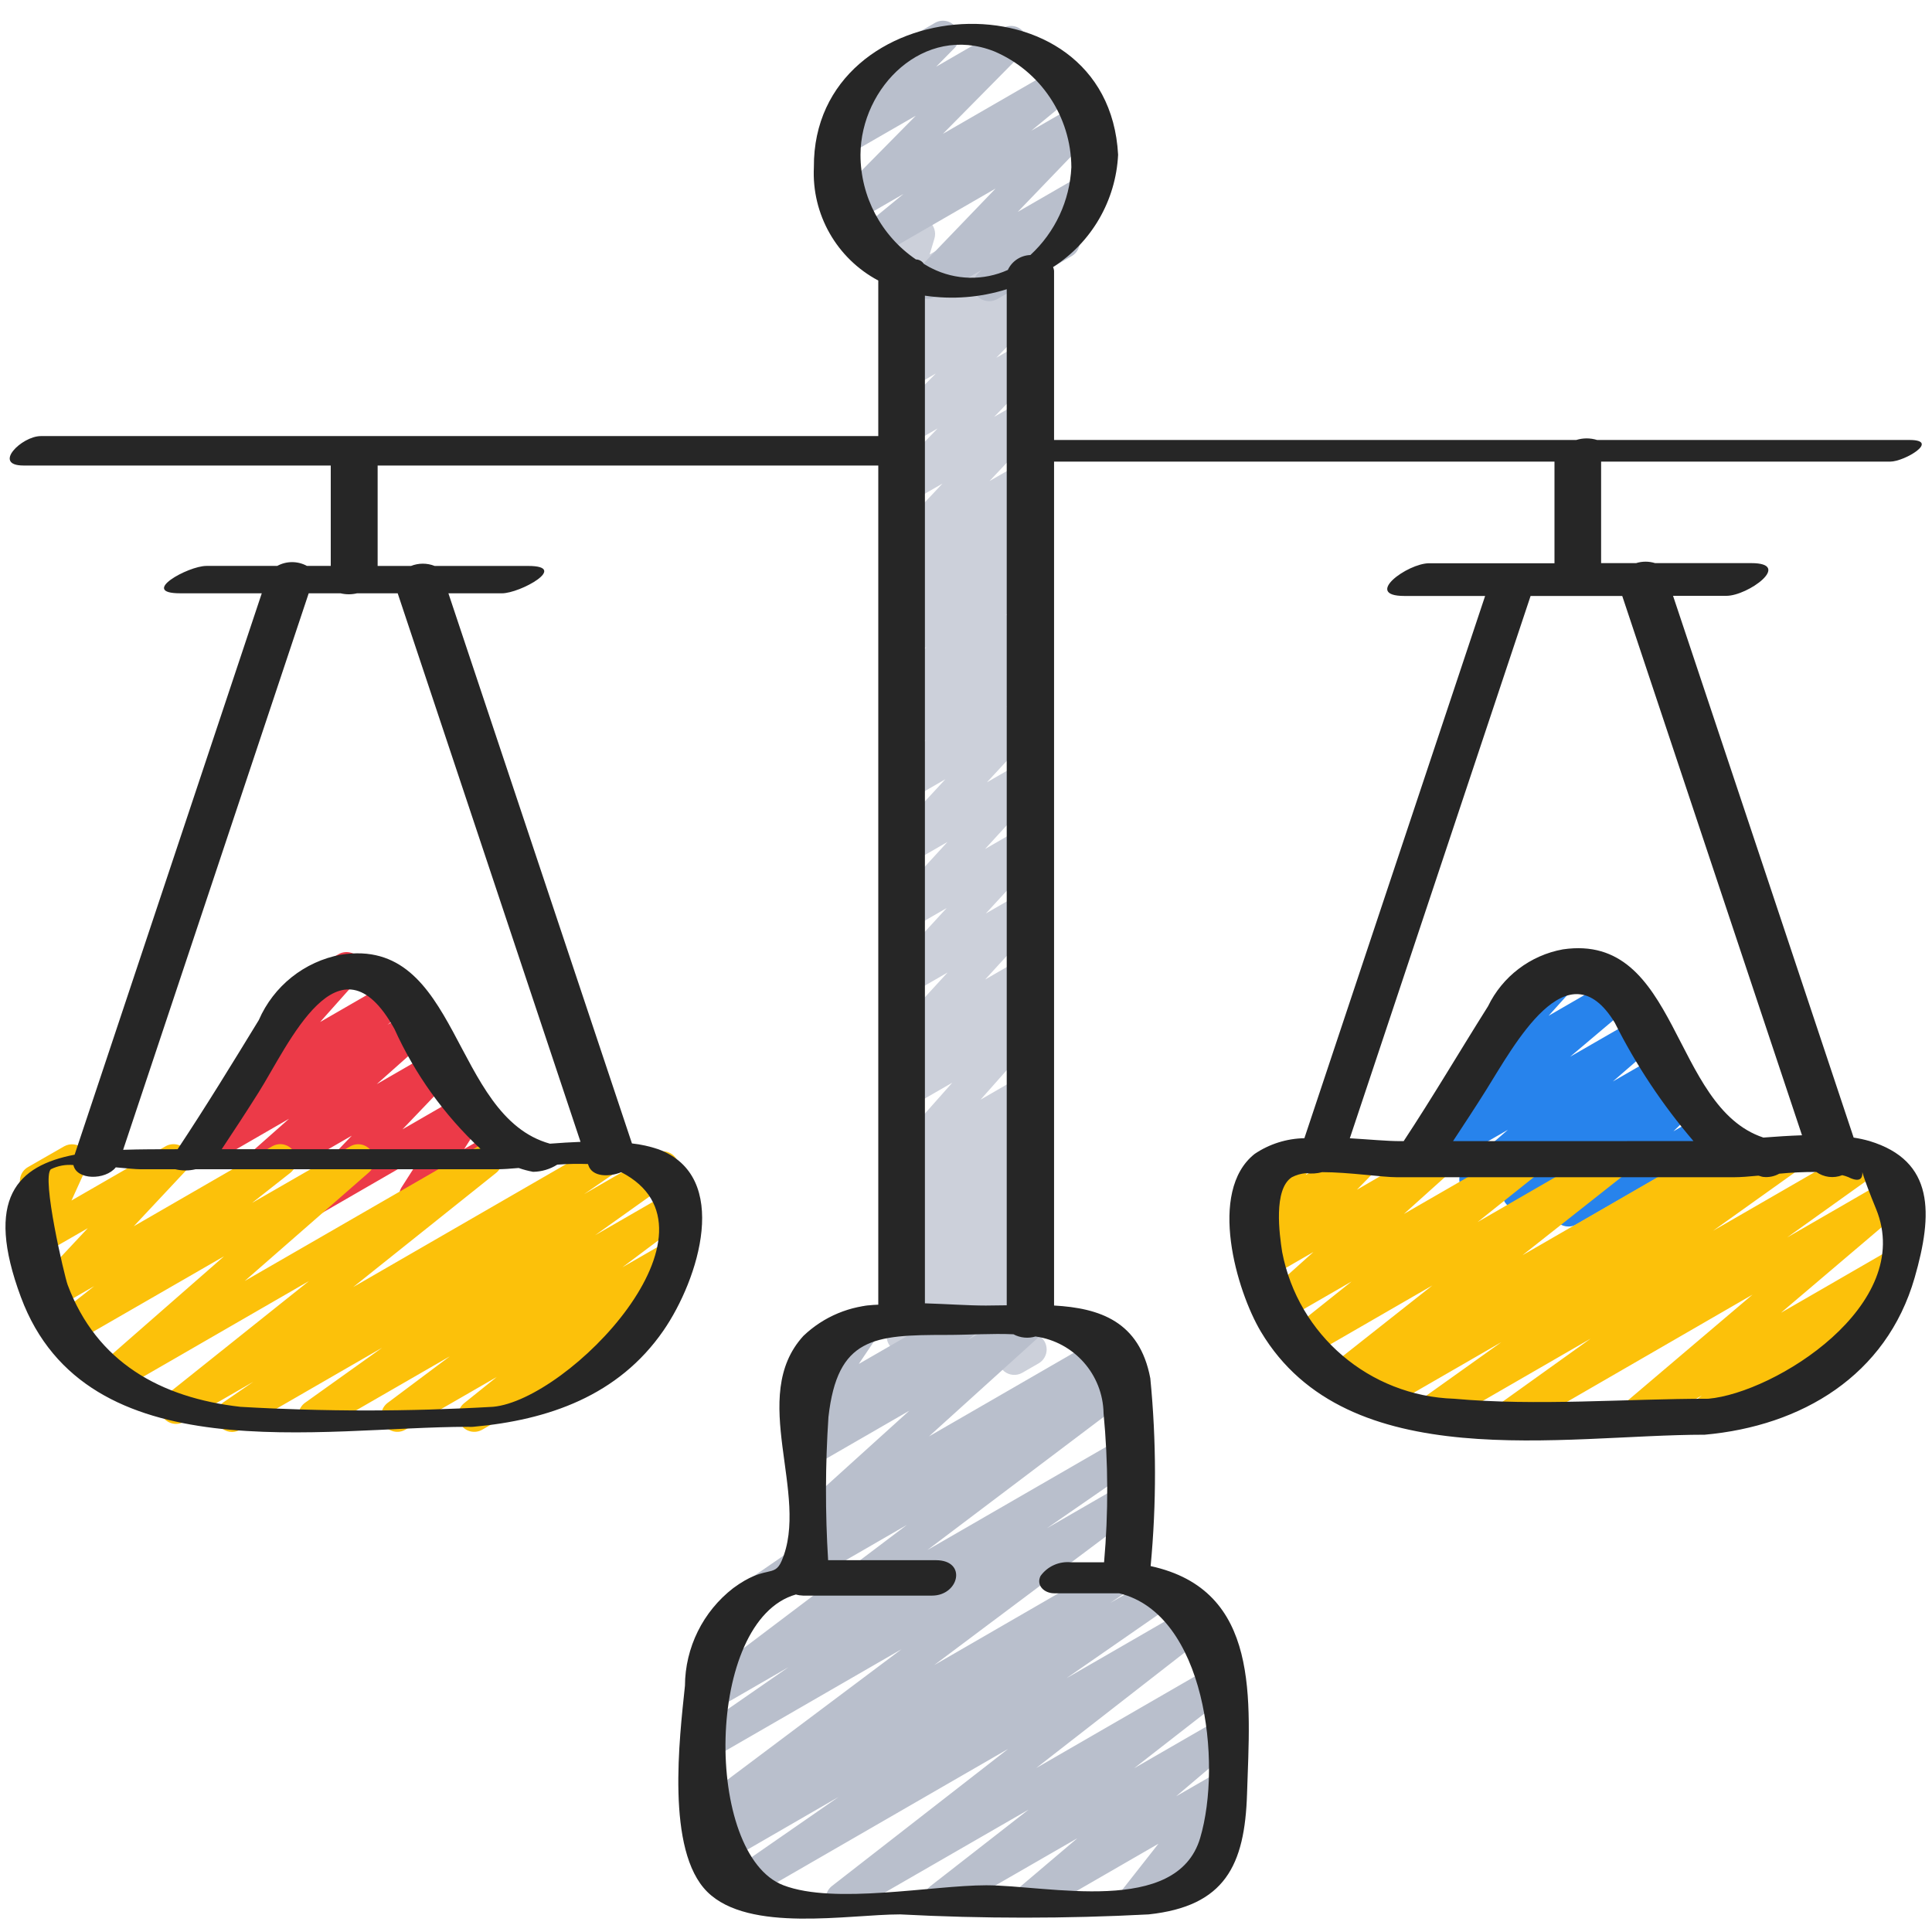
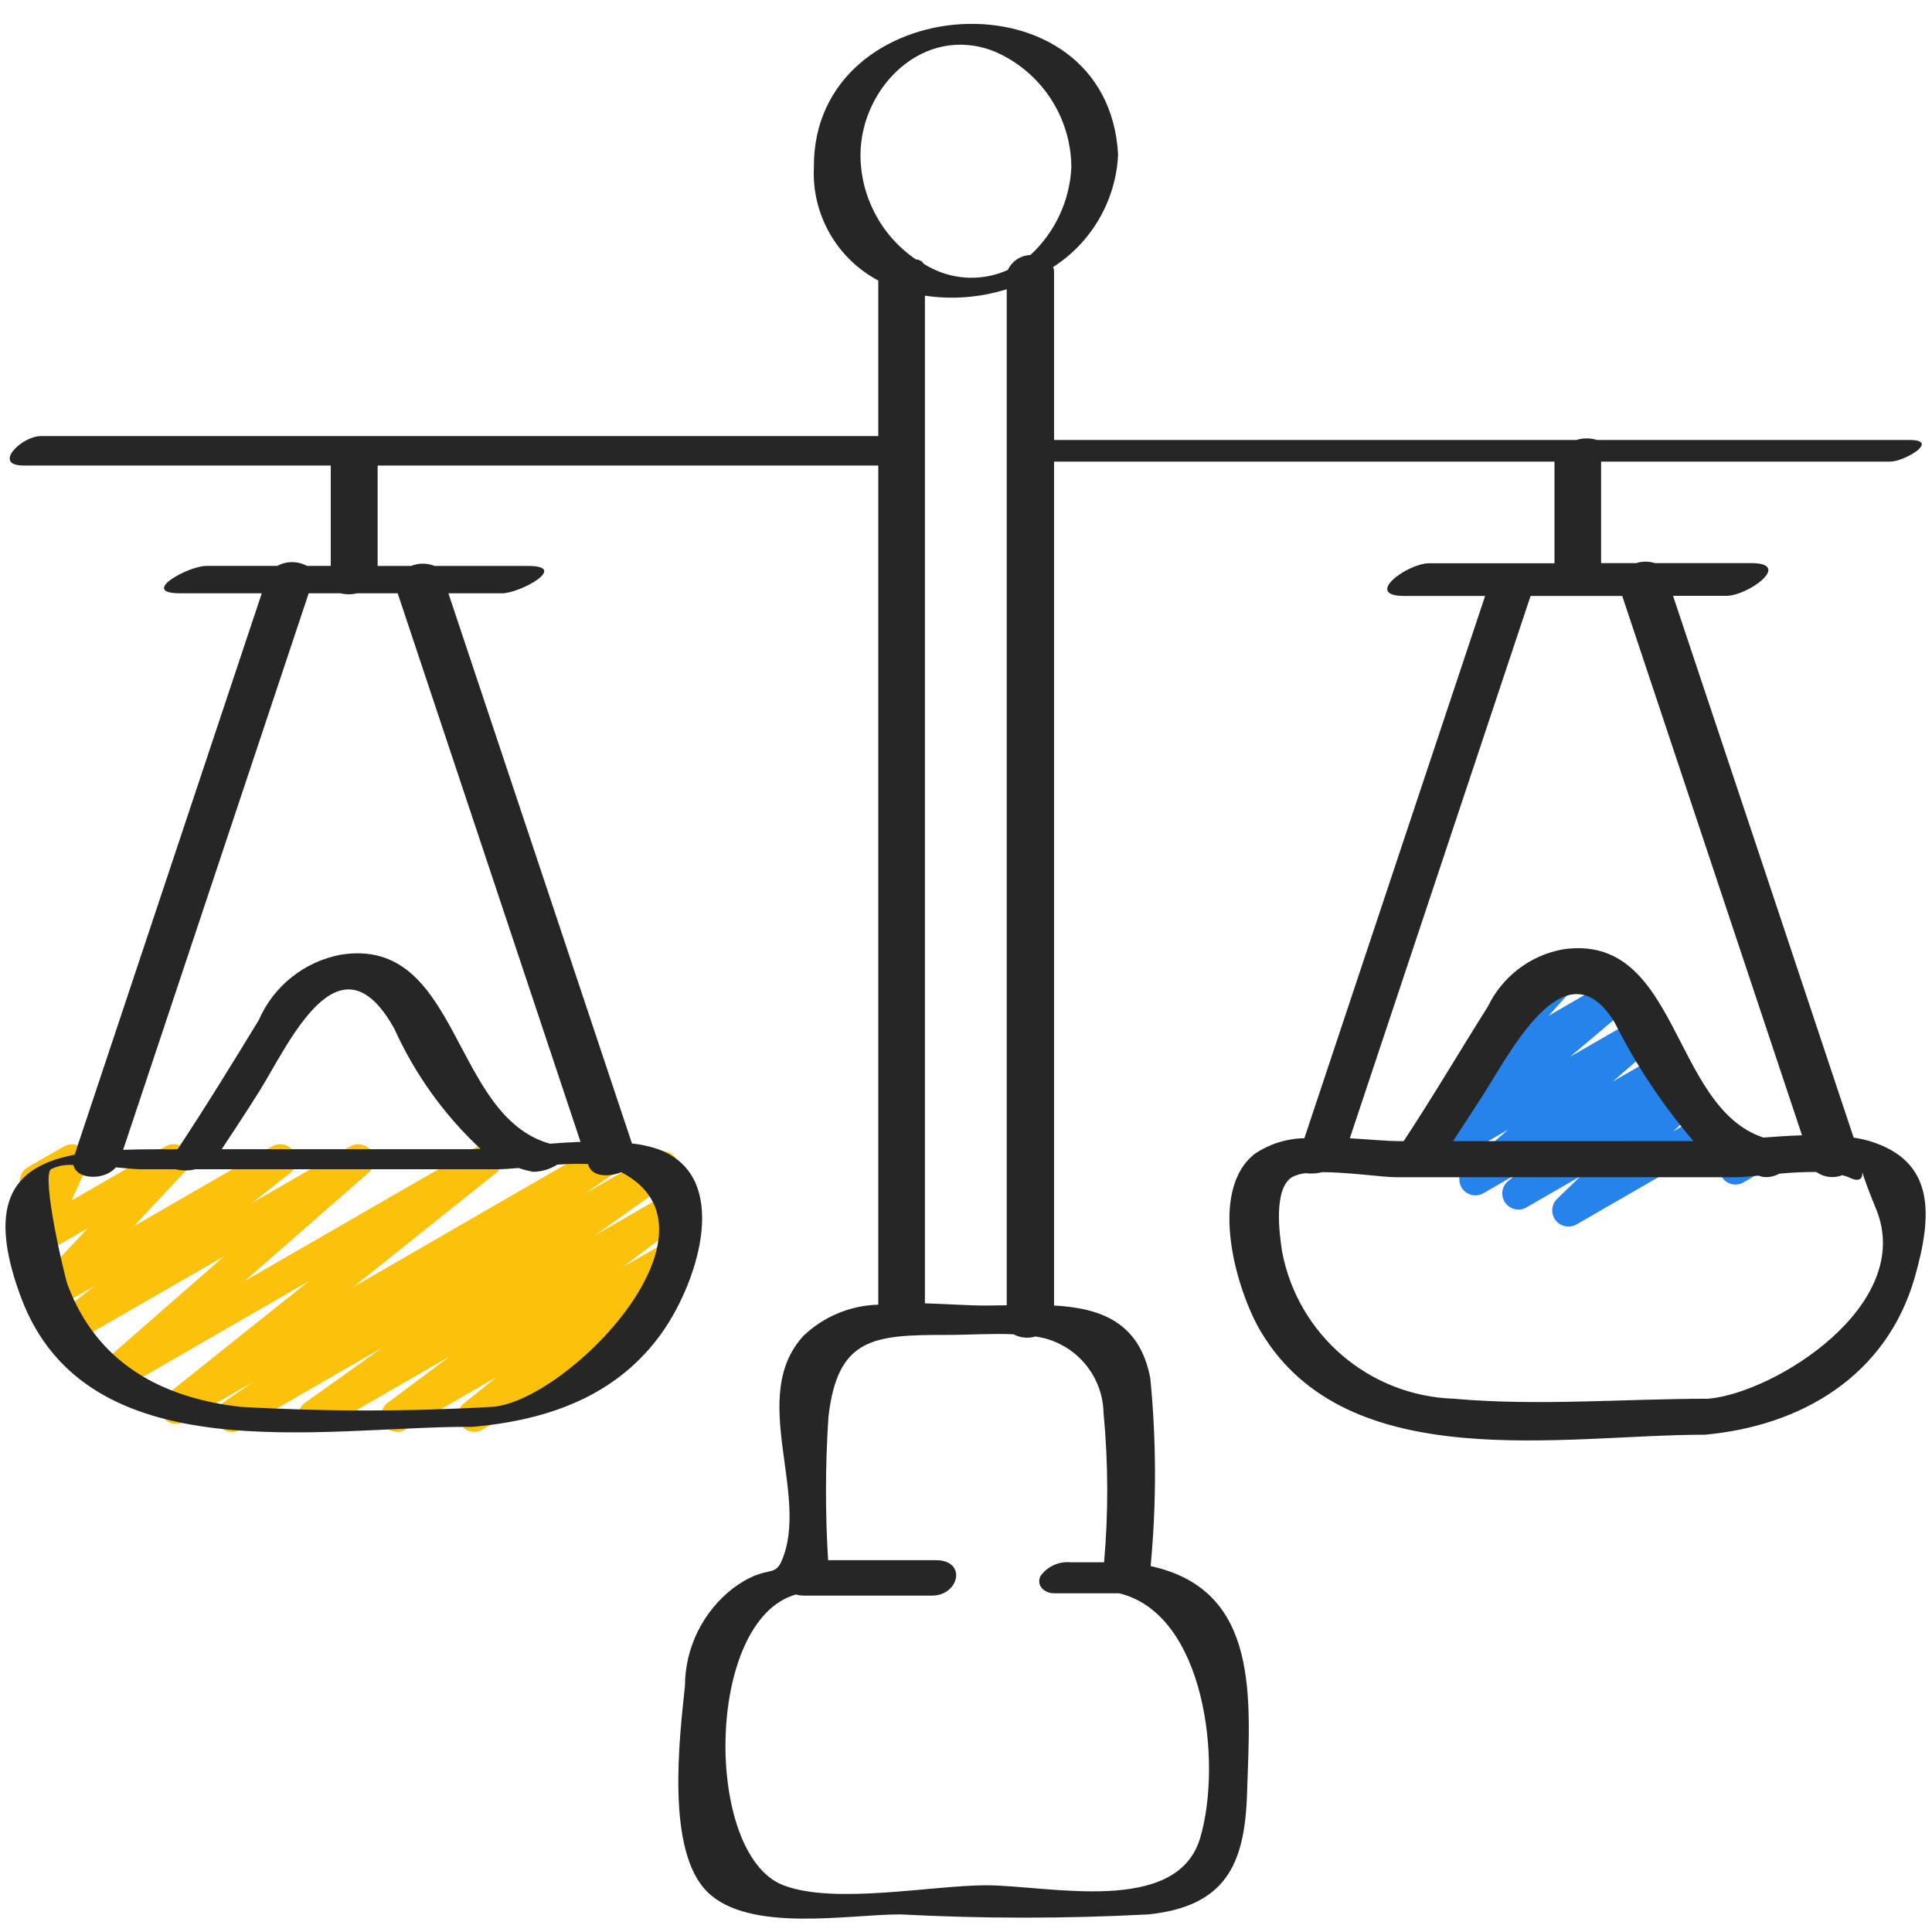
<svg xmlns="http://www.w3.org/2000/svg" height="512" viewBox="0 0 60 60" width="512">
  <g id="008---Chemical-Balance" fill="none">
-     <path id="Path" d="m9.718 37.755c-.2 0-.382-.119-.461-.303s-.04-.398.099-.543l1.569-1.64-3.002 1.731c-.222.129-.506.068-.656-.14s-.118-.496.074-.667l1.634-1.448-2.542 1.469c-.227.131-.517.064-.664-.153-.147-.217-.101-.511.105-.673l1.51-1.188c-.168-.044-.3-.173-.351-.339-.05-.166-.011-.346.105-.476l1.762-1.979c-.067-.043-.123-.101-.162-.17-.138-.239-.056-.545.183-.683l1.59-.918c.212-.123.483-.073.638.117.155.19.149.465-.014.648l-1.193 1.339 2.235-1.29c.227-.128.514-.061.66.155.146.216.101.508-.102.671l-.7.549.713-.411c.222-.129.506-.068.656.14.15.208.118.496-.074.667l-1.63 1.449 1.756-1.014c.216-.125.49-.071.644.124.154.196.14.475-.033.655l-1.567 1.638 1.885-1.088c.199-.113.45-.077.608.089.159.165.184.417.063.611l-.64 1 1.069-.618c.155-.091.346-.092.502-.002.156.089.251.255.251.435-0.0.179-.097.345-.253.434l-2.844 1.642c-.199.113-.45.077-.608-.089-.159-.165-.184-.417-.063-.611l.639-1-3.141 1.814c-.076.044-.162.067-.25.067z" fill="#ec3a48" />
    <path id="Path" d="m48.706 38.09c-.204 0-.388-.123-.465-.312s-.03-.406.117-.548l.726-.7-1.684.97c-.224.126-.507.062-.655-.149s-.111-.499.084-.666l.252-.212-1.009.582c-.223.13-.509.069-.659-.142-.15-.211-.115-.501.081-.669l1.335-1.157-2.435 1.4c-.224.128-.508.064-.656-.147-.148-.211-.112-.5.083-.667l1.954-1.65c-.214.075-.452-.003-.58-.191s-.112-.438.037-.609l1.646-1.823c-.061-.042-.112-.097-.149-.162-.138-.239-.057-.545.182-.683l1.59-.918c.213-.123.484-.072.638.119.155.191.147.466-.017.649l-1.028 1.14 2.016-1.165c.224-.13.511-.067.66.145.149.212.111.503-.087.67l-1.922 1.623 2.084-1.2c.223-.13.509-.069.659.142.15.211.115.501-.081.669l-1.334 1.157 1.421-.82c.224-.126.507-.062.655.149s.111.499-.084.666l-.253.213.265-.152c.219-.13.5-.075.654.128s.131.488-.054.664l-.724.7.923-.532c.236-.136.537-.059.678.174l.5.832.235-.134c.237-.124.531-.039.665.193.134.232.061.528-.165.672l-.659.381c-.236.137-.538.059-.679-.175l-.5-.832-4.008 2.313c-.077.044-.164.066-.253.064z" fill="#2783ec" />
-     <path id="Path" d="m29.258 42.708c-.198-0-.377-.117-.457-.298s-.045-.392.088-.539l.558-.612-1.167.674c-.22.123-.497.062-.647-.141s-.124-.486.06-.659l.555-.506c-.223.109-.493.037-.632-.168-.14-.205-.108-.482.075-.65l.633-.582-.044.025c-.22.12-.495.058-.642-.144-.148-.202-.123-.482.057-.656l.483-.435c-.223.07-.464-.024-.581-.226-.117-.202-.079-.458.091-.617l.774-.723-.182.1c-.212.123-.483.073-.638-.117-.155-.19-.149-.465.014-.648l1.918-2.162-1.294.746c-.221.134-.508.078-.661-.129s-.124-.498.068-.671l.88-.834-.287.165c-.214.123-.485.072-.639-.12-.154-.192-.146-.468.02-.65l1.767-1.929-1.148.663c-.214.124-.487.073-.641-.12-.155-.193-.145-.47.023-.652l1.738-1.893-1.124.649c-.214.124-.486.073-.641-.119-.155-.193-.145-.47.022-.652l1.767-1.93-1.148.662c-.214.123-.485.071-.639-.122-.154-.193-.144-.469.022-.65l1.7-1.838-1.086.627c-.218.128-.498.072-.651-.129s-.131-.486.051-.662l1.084-1.056-.486.28c-.22.121-.496.06-.644-.143s-.123-.484.058-.657l.514-.466c-.221.084-.471.001-.599-.198-.127-.2-.097-.461.072-.627l1.1-1.076-.5.29c-.221.134-.508.078-.661-.129s-.124-.498.068-.671l.8-.749-.206.119c-.221.134-.508.078-.661-.129s-.124-.498.068-.671l.838-.791-.245.141c-.215.124-.488.072-.643-.123-.154-.195-.142-.473.029-.653l1.61-1.709-1 .575c-.216.125-.491.071-.644-.126s-.138-.476.035-.655l1.458-1.506-.849.49c-.216.123-.49.069-.643-.128-.153-.197-.137-.475.036-.654l1.4-1.414-.782.451c-.22.126-.5.067-.651-.137-.151-.205-.124-.49.062-.663l.612-.562-.023.014c-.217.127-.494.073-.648-.126-.154-.199-.136-.481.042-.659l.453-.459c-.143.029-.292-.008-.406-.1-.161-.127-.228-.339-.17-.535l.249-.824c-.084-.044-.153-.11-.2-.192-.138-.239-.057-.545.182-.683l.507-.293c.178-.103.4-.087.561.04.161.127.228.34.169.537l-.148.494 1.887-1.09c.217-.127.494-.073.648.126s.136.481-.042.659l-.382.387.741-.428c.22-.126.5-.067.651.137.151.205.124.49-.062.663l-.613.564.025-.015c.216-.125.492-.071.645.127s.137.478-.038.656l-1.39 1.421.783-.452c.216-.125.491-.071.644.126s.138.476-.035.655l-1.458 1.506.85-.49c.215-.123.487-.07.64.123.154.194.142.471-.026.652l-1.61 1.71 1-.576c.221-.132.506-.075.659.132.153.207.124.496-.067.668l-.837.79.246-.142c.221-.132.506-.075.659.132.153.207.124.496-.067.668l-.8.749.207-.119c.218-.128.498-.072.651.129s.131.486-.051.662l-1.1 1.077.5-.291c.22-.121.496-.06.644.143s.123.484-.058.657l-.513.466c.221-.084.471-.001.599.198.127.2.097.461-.072.627l-1.084 1.056.486-.281c.214-.126.488-.075.644.119.155.194.144.473-.026.654l-1.7 1.838 1.088-.628c.214-.124.486-.074.641.119.155.192.146.469-.021.651l-1.766 1.929 1.148-.663c.214-.124.487-.073.641.12.155.193.145.47-.023.652l-1.742 1.894 1.126-.651c.214-.124.486-.073.641.119.155.193.145.47-.022.652l-1.766 1.93 1.148-.664c.221-.137.51-.081.664.127.155.209.124.501-.07.673l-.883.836.291-.167c.212-.121.481-.072.636.118.155.189.15.463-.012.646l-1.916 2.162 1.294-.748c.221-.132.506-.075.659.132.153.207.124.496-.067.668l-.773.722.182-.1c.22-.12.495-.058.642.144.148.202.123.482-.057.656l-.483.436c.223-.07.465.024.582.227.117.203.078.459-.094.618l-.632.582.044-.026c.22-.123.497-.062.647.141s.124.486-.06.659l-.554.505c.216-.104.475-.041.618.151.143.192.13.459-.031.636l-.568.622c.18-.079.39-.045.536.087.146.132.201.337.141.524l-.222.689c.154.089.249.254.249.432s-.095.343-.249.432l-.507.292c-.179.103-.403.085-.564-.045-.161-.13-.225-.345-.161-.542l.106-.33-1.616.933c-.078.043-.167.063-.256.059z" fill="#ccd0da" />
-     <path id="Path" d="m29.2 59.471c-.214-0-.403-.136-.473-.338-.069-.202-.002-.426.167-.557l3.049-2.376-5.551 3.2c-.227.129-.516.061-.662-.155-.146-.217-.1-.509.105-.672l5.472-4.258-8.155 4.708c-.232.129-.524.055-.666-.169-.142-.224-.085-.52.131-.674l3.425-2.374-3.633 2.1c-.233.129-.525.053-.666-.173s-.081-.522.137-.674l.787-.53-.387.223c-.229.132-.521.063-.667-.158-.146-.221-.094-.517.117-.675l6.27-4.703-5.725 3.305c-.232.131-.526.057-.668-.168-.142-.225-.083-.522.134-.676l2.744-1.9-2.21 1.276c-.229.131-.52.062-.665-.158-.146-.22-.095-.515.114-.674l6.439-4.863-4.3 2.484c-.23.116-.511.038-.648-.18-.137-.218-.087-.505.117-.662l1.623-1.116c-.191-.029-.349-.165-.405-.35-.056-.185-0-.386.143-.515l3.547-3.209-2.961 1.709c-.226.131-.514.067-.663-.148-.148-.215-.107-.507.096-.672l.395-.324c-.164.025-.33-.032-.444-.153-.159-.171-.179-.428-.048-.621l.761-1.121c-.195.014-.381-.081-.483-.248-.138-.239-.056-.544.182-.682l1.632-.943c.202-.116.457-.078.615.092.159.17.179.428.049.621l-.7 1.038 3.051-1.758c.225-.128.511-.063.658.15.147.213.108.503-.091.669l-.239.2 1.76-1.019c.22-.121.496-.06.644.143s.123.484-.058.657l-3.545 3.208 5.474-3.161c.232-.133.528-.059.671.167s.082.525-.138.678l-.488.336.317-.183c.229-.131.52-.062.665.158.146.22.095.515-.114.674l-6.438 4.861 5.928-3.422c.232-.131.526-.057.668.168.142.225.083.522-.134.676l-2.748 1.9 2.219-1.281c.229-.132.521-.063.667.158.146.221.094.517-.117.675l-6.272 4.7 5.732-3.312c.233-.135.532-.061.675.168.143.229.078.53-.146.68l-.793.533 1.531-.881c.232-.135.53-.063.674.164.144.227.083.527-.139.68l-3.424 2.374 3.972-2.293c.227-.127.513-.058.658.158.145.216.101.507-.102.669l-5.47 4.257 5.541-3.2c.227-.127.513-.058.658.158.145.216.101.507-.102.669l-3.054 2.378 2.5-1.442c.224-.127.507-.064.656.146s.113.499-.082.667l-1.769 1.5 1.195-.688c.207-.117.469-.072.625.108s.163.445.017.633l-1.1 1.4.325-.187c.237-.124.531-.039.665.193.134.232.061.528-.165.672l-2.57 1.484c-.207.119-.47.074-.626-.106-.157-.18-.164-.446-.017-.635l1.1-1.4-3.709 2.141c-.224.129-.509.067-.658-.144-.149-.211-.113-.501.083-.669l1.768-1.5-4.015 2.313c-.074.045-.159.069-.245.071z" fill="#b9bfcc" />
-     <path id="Path" d="m30.718 9.354c-.204 0-.388-.124-.464-.314-.076-.189-.029-.406.118-.547l.116-.111-1.435.829c-.216.126-.492.073-.646-.123-.154-.197-.139-.477.035-.657l2.477-2.576-3.675 2.122c-.226.131-.514.067-.663-.148-.148-.215-.107-.507.096-.672l1.382-1.134-1.48.854c-.217.123-.491.068-.643-.129-.152-.197-.136-.477.038-.655l2.468-2.5-2.057 1.186c-.215.119-.485.063-.636-.13-.151-.194-.139-.469.029-.649l1.028-1.044c-.113-.039-.207-.118-.266-.222-.138-.239-.056-.545.183-.683l2.31-1.339c.217-.127.494-.073.647.126.154.198.136.48-.04.658l-.567.576 2.075-1.2c.217-.125.492-.071.645.127.153.198.136.478-.039.657l-2.47 2.5 3.557-2.053c.226-.131.514-.067.663.148.148.215.107.507-.096.672l-1.38 1.137 1.446-.835c.216-.125.49-.071.644.125.153.196.139.476-.034.655l-2.477 2.576 1.972-1.138c.219-.134.505-.08.66.125s.129.495-.06.669l-.892.853c.074.044.136.106.178.181.138.239.056.545-.183.683l-2.31 1.334c-.077.044-.165.067-.254.066z" fill="#b9bfcc" />
    <path id="Path" d="m7.208 44.471c-.219-0-.412-.143-.477-.352-.065-.209.014-.436.194-.56l.941-.646-2.152 1.242c-.226.128-.513.062-.66-.153-.147-.215-.104-.506.098-.67l4.441-3.546-5.915 3.414c-.222.125-.503.063-.652-.145-.149-.207-.117-.493.073-.663l3.859-3.377-4.658 2.685c-.227.13-.515.063-.662-.153-.147-.216-.102-.509.102-.672l1.184-.932-1.182.682c-.214.123-.486.071-.64-.123s-.143-.47.025-.651l1.6-1.709-1.368.788c-.188.105-.422.078-.581-.068-.159-.146-.207-.377-.119-.573l.51-1.113c-.196.018-.384-.078-.484-.247-.138-.239-.057-.545.182-.683l1.127-.646c.188-.105.422-.077.58.068.159.145.207.376.12.572l-.474 1.043 2.92-1.683c.214-.123.486-.071.64.123s.143.47-.025.651l-1.6 1.708 4.3-2.483c.227-.13.515-.063.662.153.147.216.102.509-.102.672l-1.186.933 3.051-1.757c.222-.125.503-.063.652.145.149.207.117.493-.073.663l-3.859 3.374 7.25-4.182c.226-.126.511-.059.657.155.146.214.104.504-.096.668l-4.442 3.548 7.571-4.371c.232-.128.523-.053.664.171s.084.519-.131.673l-.937.643 2.191-1.265c.231-.136.528-.065.673.16.145.225.087.525-.132.68l-2.388 1.7 2.24-1.292c.229-.132.521-.063.667.158.146.221.094.517-.117.675l-1.94 1.453 1.215-.7c.226-.131.515-.065.663.151.148.216.104.509-.1.672l-1.074.864c.243-.077.505.042.608.276.103.233.013.507-.208.634l-5.457 3.147c-.226.13-.514.065-.662-.15-.148-.215-.105-.507.098-.672l1.015-.815-2.839 1.637c-.229.132-.521.063-.667-.158-.146-.221-.094-.517.117-.675l1.933-1.447-3.952 2.28c-.231.136-.528.065-.673-.16-.145-.225-.087-.525.132-.68l2.389-1.706-4.41 2.546c-.076.045-.162.07-.25.071z" fill="#fcc10a" />
-     <path id="Path" d="m46.908 44.471c-.218 0-.41-.14-.477-.347-.066-.207.009-.433.186-.56l2.783-1.993-4.74 2.737c-.231.132-.525.06-.668-.164-.144-.224-.087-.521.128-.676l2.507-1.787-3.751 2.165c-.233.143-.538.071-.684-.16-.146-.231-.079-.537.151-.686l.153-.1-.688.4c-.227.13-.515.063-.662-.153-.147-.216-.102-.509.102-.672l3.235-2.554-3.864 2.231c-.227.129-.514.063-.661-.153-.147-.216-.103-.508.1-.671l1.917-1.53-2.051 1.184c-.22.118-.493.056-.64-.146s-.123-.481.056-.654l1.45-1.3-1.316.76c-.216.125-.491.071-.645-.126-.153-.197-.138-.477.037-.656l.546-.558-.132.076c-.199.114-.451.078-.61-.087s-.185-.418-.062-.613l.329-.517c-.18-.069-.305-.235-.32-.427s.081-.376.248-.473l1.129-.651c.199-.114.451-.078.61.087s.185.418.062.613l-.115.18 1.527-.881c.216-.125.491-.071.645.126.153.197.138.477-.037.656l-.547.558 2.324-1.349c.22-.118.493-.056.64.146s.123.481-.056.654l-1.447 1.3 3.642-2.1c.226-.128.513-.062.66.153.147.215.104.506-.098.67l-1.916 1.529 4.073-2.352c.227-.13.515-.063.662.153.147.216.102.509-.102.672l-3.238 2.556 5.857-3.381c.232-.128.523-.053.664.171s.084.519-.131.673l-.152.1 1.644-.948c.231-.132.525-.06.668.164.144.224.087.521-.128.676l-2.505 1.787 4.547-2.623c.231-.13.523-.058.666.164.144.223.089.518-.125.675l-2.788 1.992 3.216-1.857c.224-.128.508-.064.656.147.148.211.112.5-.083.667l-3.979 3.381 3.19-1.842c.227-.131.517-.064.664.153.147.217.101.511-.105.673l-.874.685c.212.028.383.187.426.397.042.21-.054.423-.239.531l-5.258 3.034c-.227.128-.514.061-.66-.155-.146-.216-.101-.508.102-.671l.3-.238-1.84 1.064c-.224.127-.507.064-.656-.146s-.113-.499.082-.667l3.983-3.381-7.267 4.2c-.076.044-.162.066-.25.065z" fill="#fcc10a" />
    <path id="Shape" d="m.651 40.288c2.035 5.468 9.349 4.023 13.883 4.023h.008c.05.004.099.004.149 0 2.342-.21 4.511-.964 5.91-2.985 1.1-1.592 2.114-4.8-.158-5.636-.265-.089-.539-.15-.817-.18l-5.7-17.084h1.66c.571 0 2.1-.85.818-.85h-2.904c-.236-.094-.5-.094-.736 0h-1.036v-3.119h15.548v26.061c-.869.023-1.698.369-2.326.97-1.727 1.889.217 4.934-.678 6.993-.232.534-.487.093-1.5.839-.94.726-1.494 1.845-1.5 3.033-.168 1.61-.6 5.118.694 6.4s4.387.7 5.988.7c2.572.135 5.148.135 7.72 0 2.369-.254 2.984-1.526 3.054-3.74.093-2.934.435-6.33-2.994-7.077.184-1.94.18-3.893-.01-5.832-.334-1.769-1.573-2.18-2.989-2.26v-26.208h15.541v3.156h-3.89c-.675 0-2.068 1.016-.772 1.016h2.508l-5.613 16.84c-.551.01-1.088.179-1.545.488-1.469 1.166-.558 4.258.194 5.52 2.692 4.516 9.4 3.2 13.786 3.2 3-.269 5.639-1.827 6.517-4.875.571-1.983.624-3.631-1.405-4.246-.161-.046-.324-.081-.489-.106-1.867-5.609-3.736-11.217-5.609-16.825h1.656c.675 0 2.068-1.016.772-1.016h-2.986c-.192-.06-.397-.06-.589 0h-1.087v-3.152h8.976c.45 0 1.567-.672.6-.672h-9.7c-.211-.066-.437-.066-.648 0h-16.217v-5.256c-.004-.039-.015-.078-.03-.114 1.197-.768 1.949-2.067 2.019-3.488-.311-5.788-9.485-5.159-9.448.388-.071 1.461.708 2.832 2 3.518v4.831h-16c-.016-.001-.031-.001-.047 0h-9.96c-.6 0-1.515.914-.538.914h9.541v3.118h-.739c-.288-.157-.635-.157-.923 0h-2.2c-.571 0-2.1.85-.818.85h2.538c-1.937 5.812-3.875 11.624-5.812 17.435-1.776.34-2.811 1.353-1.667 4.428zm57.613-2.741c1.221 2.98-3.14 5.707-5.208 5.892-2.6 0-5.312.232-7.9 0-2.625-.085-4.841-1.976-5.337-4.555-.085-.548-.279-1.949.3-2.324.136-.07.284-.113.436-.126.169.023.342.012.507-.032.82 0 1.87.158 2.313.158h10.475c.2 0 .464-.021.757-.049.052.009.095.032.149.039.173.02.348-.015.5-.1.383-.037.767-.055 1.151-.054.234.168.538.206.806.1.064.015.127.035.188.06.884.444-.011-1.141.863.991zm-13.139-2.108c.344-.524.69-1.048 1.023-1.579.871-1.388 2.53-4.513 4-2.1.662 1.32 1.483 2.555 2.444 3.677zm10.838-.182c-.4.014-.8.04-1.2.071-2.867-.95-2.614-6.372-6.225-5.845-1.014.184-1.878.842-2.327 1.769-.878 1.393-1.712 2.812-2.619 4.187h-.105c-.415 0-.974-.054-1.567-.089 1.872-5.614 3.743-11.228 5.614-16.842h2.846zm-21.691 8.631c.147 1.54.152 3.09.016 4.631h-1.025c-.37-.039-.732.123-.949.425-.145.3.127.537.423.537h2.018c2.677.642 3.209 5.271 2.517 7.6-.723 2.432-4.73 1.468-6.642 1.468-1.682 0-4.714.608-6.3 0-2.477-.946-2.444-8.233.388-9.031.074.022.15.033.227.035h4c.84 0 1.1-1.1.118-1.1h-3.345c-.092-1.481-.088-2.966.01-4.446.279-2.475 1.41-2.55 3.656-2.55.72 0 1.435-.05 2.09-.02.21.113.456.137.684.069 1.195.165 2.092 1.176 2.114 2.382zm-3.4-42.295c1.447.613 2.39 2.028 2.4 3.6-.049 1.041-.506 2.021-1.272 2.727-.302.01-.573.189-.7.463-.756.341-1.626.322-2.367-.052-.084-.039-.162-.091-.242-.136-.054-.084-.146-.136-.246-.138-1.076-.732-1.721-1.949-1.722-3.251.011-2.106 1.97-4.068 4.149-3.213zm.393 7.389v31.555c-.219 0-.436.008-.649.008-.553 0-1.212-.049-1.892-.069v-31.294c.851.127 1.72.058 2.541-.2zm-15.956 34.708h-.012c-2.608.151-5.223.151-7.831 0-2.483-.283-4.466-1.385-5.366-3.79-.1-.276-.815-3.324-.52-3.588.216-.108.459-.153.7-.13.1.472.992.475 1.316.071.334.03.62.059.755.059h1.093c.207.05.424.05.631 0h9.365c.186 0 .419-.017.668-.039.146.051.296.091.448.119.266-.004.525-.081.75-.223.317-.024.636-.03.954-.019l.016.045c.117.352.63.367 1.018.209 3.475 1.796-1.635 7.075-3.985 7.286zm-8.424-8c.389-.585.773-1.172 1.147-1.766.922-1.46 2.489-5.084 4.217-1.971.636 1.406 1.544 2.672 2.672 3.725-.113 0-.234.012-.337.012zm2.7-17.264h.994c.167.04.34.04.507 0h1.265c1.892 5.678 3.785 11.356 5.678 17.035-.316.013-.632.032-.95.057-3.067-.851-2.792-6.456-6.494-5.869-1.134.212-2.088.973-2.548 2.031-.824 1.348-1.647 2.694-2.521 4.01-.573 0-1.145 0-1.692.018 1.921-5.761 3.842-11.522 5.763-17.283z" fill="#262626" />
  </g>
</svg>